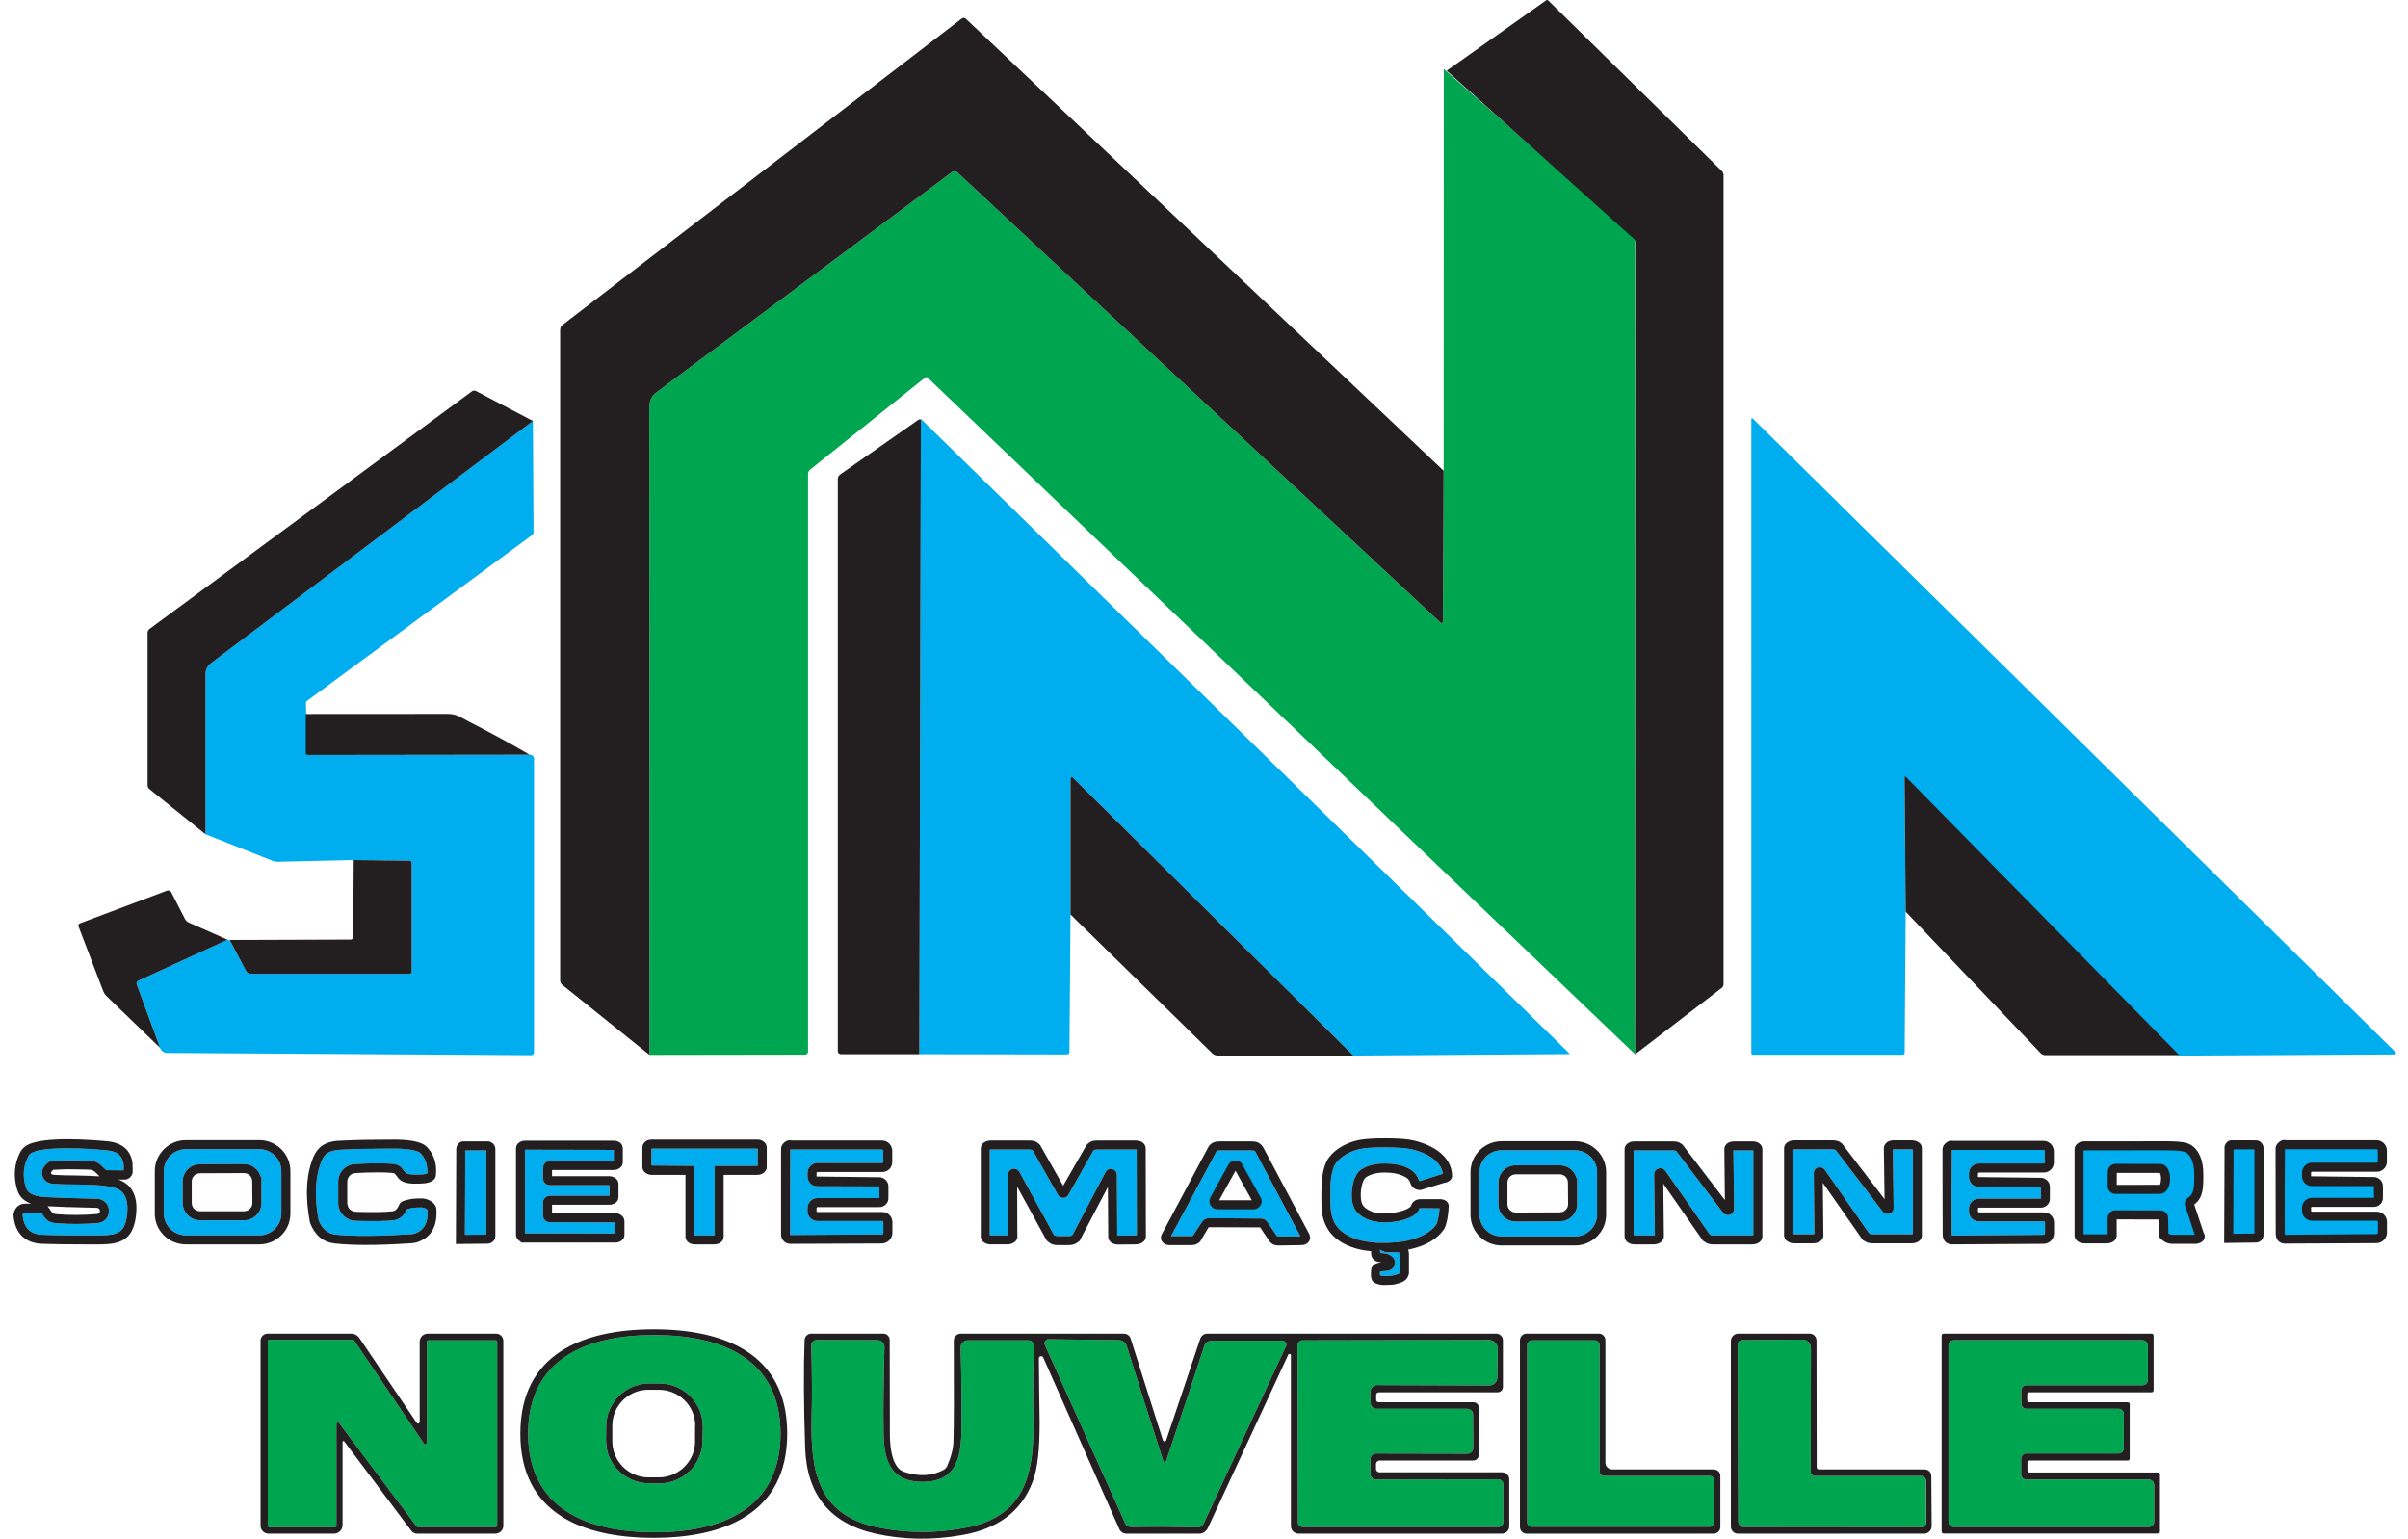
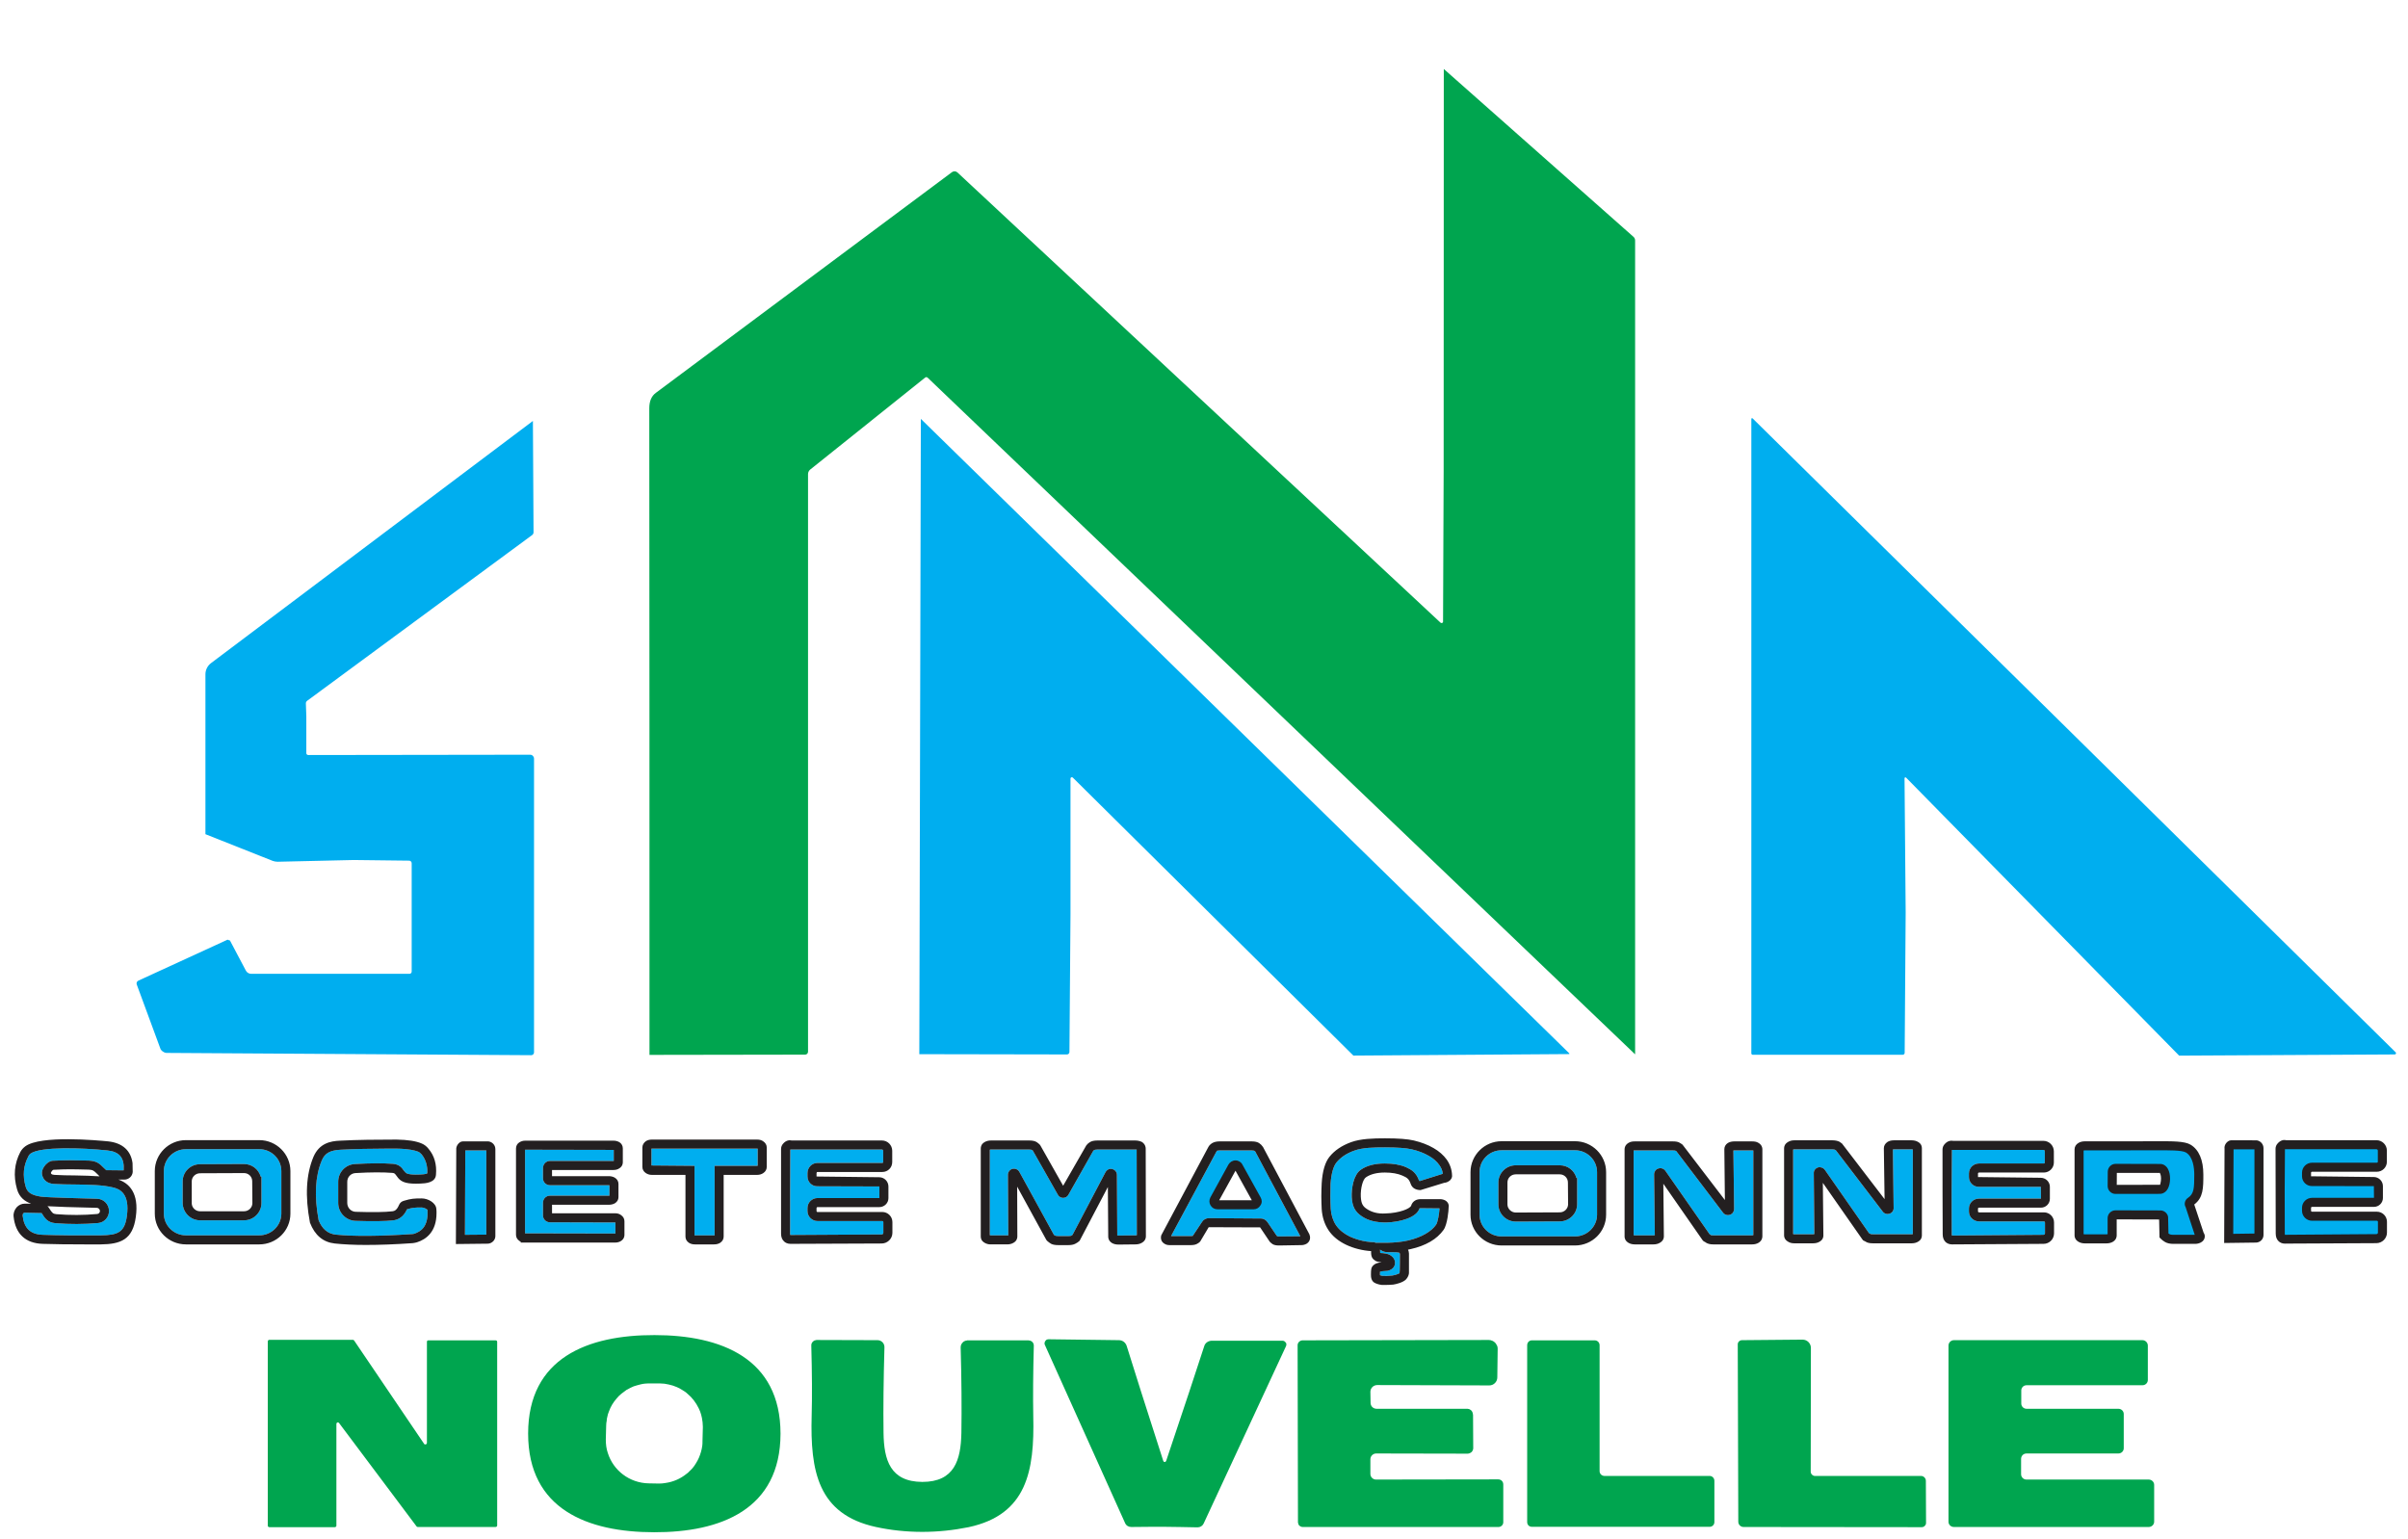
<svg xmlns="http://www.w3.org/2000/svg" id="logo" version="1.1" viewBox="0 0 133 85">
  <defs>
    <style>
      .logo-0 {
        fill: #231f20;
      }

      .logo-1 {
        fill: #00aeef;
      }

      .logo-2 {
        fill: #00a54f;
      }
    </style>
  </defs>
  <path class="logo-2" d="M90.312,58.241L51.235,20.862c-.036-.036-.094-.038-.132-.008l-6.349,5.08c-.077.063-.124.156-.124.252v31.91c0,.09-.072.161-.163.161l-8.594.014c0-11.959,0-23.863-.011-35.717,0-.389.119-.673.359-.851,4.387-3.265,9.839-7.33,16.36-12.194.091-.068.221-.06.304.019l26.679,24.867c.036.03.088.027.121-.005.014-.014.019-.033.019-.052l.033-8.332.008-22.196,10.479,9.274c.055.049.088.123.088.197v44.96Z" />
  <path class="logo-1" d="M74.752,58.311l-15.496-15.355c-.03-.03-.08-.03-.108,0-.014.014-.022.033-.022.052v7.508l-.058,7.594c0,.077-.061.137-.138.137l-8.154-.015.085-35.093,35.817,35.05s.011.022,0,.03c-.003.005-.011.008-.017.008l-11.91.083ZM120.359,58.311l-15.082-15.357c-.019-.019-.049-.019-.069,0-.011.011-.016.022-.016.038l.063,7.404-.055,7.762c0,.06-.047.107-.108.107h-8.284c-.041,0-.077-.036-.077-.077V23.138c0-.022.017-.038.039-.038.011,0,.022.006.03.011l35.518,35.018c.028.027.028.068,0,.096-.013.014-.033.022-.052.022l-11.906.065ZM29.434,23.256l.035,6.148c0,.057-.028.115-.075.15l-12.431,9.159c-.044.036-.072.088-.069.145l.025.709v2.039c0,.055.047.101.105.101l12.263-.017c.072.008.11.019.168.093.028.033.041.077.041.12v16.232c0,.085-.069.153-.155.153l-20.143-.126c-.041,0-.086-.011-.124-.03-.13-.063-.207-.145-.232-.252l-1.289-3.498c-.03-.082.008-.172.088-.211l4.928-2.264c.141.066.179.071.116.014l.897,1.697c.058.107.171.175.293.175h8.743c.066,0,.121-.055.121-.123v-5.986c0-.079-.063-.142-.141-.142l-3.062-.036-4.206.096c-.091,0-.182-.019-.271-.049l-3.712-1.473v-8.841c.003-.238.116-.463.307-.608l17.778-13.377Z" />
  <path class="logo-2" d="M36.15,73.75c-3.67-.01-6.98,1.25-6.98,5.44s3.3,5.45,6.96,5.45c3.67.01,6.97-1.25,6.98-5.44,0-4.18-3.3-5.45-6.96-5.45ZM38.82,78.85l-.02.76c0,.08,0,.16-.01.24-.03.24-.1.47-.19.68-.04.1-.1.2-.16.3-.06.1-.12.19-.2.28-.05.05-.1.11-.16.16-.05.06-.11.11-.17.15-.32.26-.72.44-1.16.5-.11.02-.22.03-.33.03h-.06l-.53-.01c-1.07-.02-1.96-.72-2.26-1.68-.08-.23-.11-.48-.11-.74l.02-.76c0-.1.01-.19.03-.28,0-.07.01-.13.03-.2.02-.11.05-.22.1-.33.04-.12.1-.24.17-.36.07-.11.15-.23.24-.33.08-.1.17-.19.27-.27.08-.06.16-.12.24-.18.02-.02.05-.04.08-.05.12-.07.24-.13.36-.18.13-.04.26-.08.39-.11.07-.02.15-.03.23-.04.1-.01.2-.01.3-.01h.54c.16,0,.32.02.48.06.15.03.3.08.44.14.1.04.21.1.3.16.1.06.2.12.28.2.27.22.48.5.63.81.03.06.05.12.08.18.04.12.08.24.1.36.03.16.05.32.05.48v.04ZM27.46,74.12v10.15c0,.04-.04.08-.09.08h-4.29c-.03,0-.05-.01-.07-.03l-4.28-5.71c-.03-.04-.08-.05-.12-.02-.02.02-.03.04-.03.07v5.62c0,.04-.04.08-.09.08h-3.61c-.05,0-.09-.04-.09-.08v-10.18c0-.05.04-.09.09-.09h4.61c.03,0,.06.02.07.04l3.86,5.7c.01.03.04.04.08.04.01,0,.03,0,.04-.01,0,0,.01-.01.01-.02.02-.01.03-.04.03-.05v-5.59c0-.05.03-.08.08-.08h3.71c.05,0,.09.03.09.08ZM57.1,74.34c-.04,1.52-.05,2.82-.03,3.89.07,3.02-.35,5.44-3.57,6.13-.84.17-1.69.26-2.56.26-.88,0-1.73-.09-2.56-.27-3.22-.7-3.63-3.11-3.55-6.14.03-1.07.02-2.37-.02-3.89-.01-.11.07-.22.17-.27.03-.01.06-.02.09-.02q.01-.01.02-.01h.01l3.37.01c.21,0,.38.17.38.38v.01c-.05,1.8-.07,3.37-.05,4.73.02,1.5.37,2.7,2.14,2.71,1.78,0,2.13-1.21,2.16-2.71.02-1.35.01-2.92-.04-4.72,0-.11.04-.2.11-.27.03-.04.07-.06.11-.08.04-.02.08-.03.12-.03.01-.01.02-.01.03-.01h3.38c.01,0,.02,0,.03.01.03,0,.06,0,.09.02.04.01.07.04.09.06.05.05.08.12.08.2v.01ZM71.05,74.27c0,.03-.01.06-.02.09l-4.55,9.8c-.06.13-.19.21-.34.21-.67-.01-1.28-.03-1.83-.03s-1.16,0-1.83.01c-.15,0-.28-.08-.34-.22l-4.43-9.84c-.03-.06-.02-.12,0-.17.01-.02.02-.04.04-.06.02-.03.04-.05.07-.06.02-.01.06-.02.09-.02l3.89.05c.2,0,.37.13.43.32.39,1.27,1.07,3.39,2.02,6.35.02.04.04.06.08.06s.06-.02.08-.06c.99-2.95,1.69-5.06,2.1-6.33.05-.19.23-.31.43-.31h3.89c.07,0,.13.03.16.08.02.01.03.02.04.04.01.02.02.06.02.09ZM83.03,82v2.09c0,.14-.12.26-.26.26h-10.82c-.07,0-.13-.03-.18-.07-.05-.05-.07-.11-.08-.18l-.02-9.79c0-.15.13-.27.28-.27l10.27-.02h.01c.06,0,.12.01.18.04h.01c.06.03.11.06.15.1.04.04.07.08.09.13.01.01.02.03.03.05.02.05.03.1.03.15v.02l-.02,1.58c0,.24-.2.44-.44.44h-.01l-6.18-.02c-.21,0-.37.16-.38.36l.01.62c0,.19.15.33.33.33h5c.02,0,.05,0,.07.01.03,0,.05.01.07.02.03.02.07.04.1.07.05.06.08.13.08.21h.01l.01,1.86v.03c-.01.07-.04.14-.09.19-.06.05-.14.09-.22.09l-5.05-.01c-.17,0-.32.14-.32.32v.81c0,.17.14.31.31.31l6.75-.01c.16,0,.28.12.28.28ZM94.69,81.8v2.28c0,.15-.12.26-.26.26h-9.82c-.15,0-.26-.11-.26-.26v-9.77c0-.15.11-.27.26-.27h3.47c.15,0,.27.12.27.27v6.96c0,.14.12.26.27.26h5.81c.14,0,.26.12.26.27ZM106.38,84.11c0,.04,0,.08-.02.11-.04.08-.12.14-.21.14h-.01l-9.84-.01c-.16,0-.29-.13-.29-.29l-.03-9.8c0-.13.11-.23.24-.23l3.34-.03c.25,0,.46.2.46.46l-.01,6.84c0,.12.1.22.22.23h5.87c.08,0,.14.03.19.08.05.05.08.11.08.19l.01,2.31ZM118.98,82.02v2.04c0,.16-.14.29-.3.29h-10.76c-.17,0-.3-.13-.3-.29v-9.73c0-.16.13-.3.3-.3h10.41c.17,0,.3.14.3.3v1.9c0,.16-.13.29-.3.29h-6.4c-.16,0-.29.13-.29.29v.72c0,.16.13.29.29.29h5.07c.17,0,.3.13.3.29v1.89c0,.16-.13.29-.3.29h-5.07c-.17,0-.3.13-.3.3v.84c0,.17.13.3.3.3h6.75c.16,0,.3.13.3.29Z" />
  <path class="logo-1" d="M7.01,67.16c-.12.91-.49,1.07-1.45,1.08-1.33.01-2.37,0-3.19-.03-.69-.02-1.04-.36-1.12-1.06,0-.05.01-.1.04-.13.02-.02.05-.03.07-.03l.94.02c.17.28.32.52.77.56.78.06,1.57.06,2.35-.01.35-.03.62-.34.6-.7-.02-.35-.3-.63-.65-.64-.7-.02-2.82-.07-3.12-.12-.51-.08-.74-.23-.83-.54-.18-.62-.13-1.17.15-1.69.02-.06.07-.11.12-.15.55-.39,2.84-.32,4.25-.17.66.07.94.41.89,1.1l-.96-.01c-.06-.06-.1-.1-.15-.14-.21-.21-.37-.37-.82-.39-.92-.02-1.17-.03-2.01.01-.19.03-.36.18-.45.32-.1.14-.14.29-.12.43.06.32.3.51.66.53.38.02.77.03,1.16.03.77.01,1.51.02,2.09.16.41.09.94.36.78,1.57ZM15.54,64.69v2.35c0,.66-.55,1.2-1.22,1.2h-4.05c-.67,0-1.22-.54-1.22-1.2v-2.35c0-.67.55-1.21,1.22-1.21h4.05c.67,0,1.22.54,1.22,1.21ZM14.44,65h-.04c-.11-.4-.48-.7-.92-.7l-2.43.01c-.53,0-.96.42-.96.95v1.2c.01.53.44.95.96.95h2.43c.53,0,.96-.43.96-.95v-1.46ZM88.21,64.75v2.35c0,.66-.55,1.2-1.22,1.2h-4.05c-.68,0-1.22-.54-1.22-1.2v-2.35c0-.67.54-1.21,1.22-1.21h4.05c.67,0,1.22.54,1.22,1.21ZM87.11,65.07h-.04c-.11-.41-.48-.7-.92-.7h-2.43c-.53,0-.96.43-.96.95v1.21c0,.52.43.95.96.95l2.43-.01c.53,0,.96-.43.96-.95v-1.45ZM48.73,67.45h-3.58c-.3,0-.55-.25-.55-.55v-.17c0-.3.25-.55.55-.55h3.42v-.64l-3.43-.01c-.3,0-.54-.24-.54-.54v-.19c0-.31.25-.56.55-.56h3.58c.03,0,.05-.02.05-.05v-.62c0-.04-.03-.07-.07-.07h-5.06c-.01,1.54-.01,3.1-.01,4.65,0,.06.01.07.01.07l5.05-.03c.05,0,.09-.04.09-.09v-.59c0-.04-.03-.06-.06-.06ZM112.89,67.47h-3.58c-.31,0-.56-.24-.56-.55v-.16c0-.31.25-.55.56-.55h3.42l-.01-.65h-3.43c-.3,0-.54-.24-.54-.54v-.2c0-.31.25-.55.56-.55h3.58c.03,0,.05-.03.05-.05v-.62c0-.04-.03-.08-.08-.08h-5.05c-.02,1.55-.02,3.1-.01,4.66,0,.05.01.07.01.07l5.05-.04c.05,0,.09-.04.09-.08v-.6c0-.03-.03-.06-.06-.06ZM125.982,63.337c-.03.033-.047.077-.047.12,0,1.563.003,3.123.009,4.683,0,.216.102.32.309.306l5.002-.025c.185-.003.334-.151.334-.331v-.599c0-.17-.138-.307-.306-.307h-3.581c-.168,0-.306-.134-.306-.301v-.164c0-.167.138-.301.306-.301h3.418c.135,0,.245-.107.245-.241v-.654c0-.14-.116-.254-.256-.254h-3.421c-.163,0-.292-.129-.292-.29v-.197c0-.167.138-.304.306-.304h3.578c.168,0,.304-.134.304-.301v-.619c0-.178-.147-.323-.326-.323h-5.016c-.091-.03-.177.005-.26.101ZM25.7,63.55l-.02,4.66,1.18-.01v-4.65h-1.16ZM124.77,63.427v4.796c0,.09-.072.161-.163.167l-1.51.019.02-4.957c-.014-.109.058-.194.116-.213h1.374c.094.014.163.093.163.189ZM23.61,66.83c-.04-.04-.19-.13-.32-.13-.38,0-.5.01-.81.1-.2.45-.51.58-.75.61-.43.05-1.12.06-2.08.03-.54-.01-.97-.45-.97-.99v-1.17c0-.53.41-.96.94-.98.85-.05,1.55-.05,2.09-.01.35.03.49.22.59.37l.08.09c.04.05.12.16.82.13.33-.01.4-.06.4-.07.02-.4-.08-.75-.31-1.04-.06-.06-.12-.12-.19-.15-.18-.07-.52-.16-1.2-.17h-.51c-.92,0-1.77.02-2.57.06-.59.03-.88.19-1.05.6-.36.86-.42,1.97-.17,3.3.19.47.5.74.94.79,1,.1,2.42.09,4.22-.03.05,0,.09-.01.12-.02.35-.12.79-.37.73-1.32ZM30.38,67.52c-.22,0-.39-.17-.39-.38v-.7c0-.22.17-.39.38-.39h3.29v-.58h-3.29c-.21,0-.38-.17-.38-.38v-.58c.01-.22.18-.38.39-.38h3.52v-.61l-4.89-.01h-.01v4.62l4.96.01h.01c.01,0,.02,0,.02.01v-.62l-3.61-.01ZM36,63.45h-.02v.93l2.38.02v3.84h1.11v-3.84h2.35c.01,0,.02-.01.03-.01v-.94h-5.85ZM62.78,63.5h-2.17c-.11,0-.15.02-.15.02-.03.02-.05.03-.07.04l-1.38,2.44c-.06.11-.17.17-.29.17s-.23-.06-.29-.17l-1.39-2.45c-.01-.01-.03-.02-.05-.03,0,0-.03-.02-.14-.02h-2.11c-.03,0-.06,0-.07.01v4.72c.01.01.04.01.07.01h.95l-.02-3.35c0-.14.1-.28.24-.32.15-.04.31.02.39.16l1.91,3.48c.02.02.05.04.08.05.01,0,.04.02.17.02h.54c.1,0,.15-.01.17-.02.03-.02.06-.03.07-.05l1.82-3.46c.08-.14.23-.22.38-.17.15.04.25.17.25.32l.02,3.35h.06l.94-.01c.03,0,.06,0,.08-.01l-.01-4.73ZM71.82,68.29l-1.17.01c-.08,0-.11-.01-.13-.03l-.5-.74c-.08-.13-.22-.22-.38-.22l-2.88-.02c-.15,0-.3.09-.37.21l-.51.77s-.02.01-.11.01h-1.09l2.53-4.71c.01,0,.05-.02.15-.02h1.78c.1,0,.14.02.14.02.02.01.04.03.05.04l2.49,4.68ZM69.41,66.27l-1-1.82c-.08-.13-.27-.13-.34,0l-1,1.82c-.07.12.02.28.17.28h2.01c.14,0,.23-.16.16-.28ZM76.89,69.17h-.18c-.21,0-.28-.03-.33-.05l-.16-.09c.01.06.01.12.01.18.04.01.07.01.11.01l.09.01c.14.02.34.04.51.23.14.16.11.33.1.4-.05.2-.24.31-.41.34-.03,0-.09.01-.14.01s-.1.01-.13.01c-.04.01-.1.02-.14.03v.19c.05.02.09.03.15.04.13.01.35,0,.52-.02.17-.02.37-.1.41-.13.02-.02.02-.97.02-1.05,0-.03-.01-.06-.03-.08-.14-.03-.26-.03-.4-.03ZM78.4,66.75c-.15.51-1.07.76-1.85.78-.53,0-.98-.1-1.33-.34-.38-.25-.53-.55-.56-1.06-.02-.46.09-1.24.51-1.52.33-.23.78-.34,1.32-.34.46,0,.86.07,1.18.21.28.13.55.28.71.74,0,.01.01.01.04.02l1.27-.4c-.02-.19-.09-.34-.19-.48-.14-.2-.33-.37-.58-.51-.26-.15-.58-.28-.94-.36-.3-.07-.8-.11-1.48-.11-.58,0-1.24.01-1.7.18-.43.15-.76.38-.98.65-.18.22-.29.63-.33,1.18,0,.22-.01.45-.01.69,0,.25.01.48.02.69.02.34.12.65.29.91.18.26.44.47.77.63.2.09.73.31,1.39.31v.03h.67c.43-.01.83-.05,1.17-.13.37-.09.69-.21.96-.37.24-.14.44-.31.57-.5.09-.13.17-.59.19-.9l-1.02-.01c-.07,0-.09.01-.09.01ZM95.74,63.55l.04,3.23c0,.14-.08.27-.22.32-.14.05-.3.01-.39-.11l-2.59-3.41h-.01s-.02-.01-.04-.02c0,0-.04-.01-.14-.01h-2.16v4.68c.02,0,.03.01.06.01h1.04c.03,0,.05-.01.07-.01l-.04-3.36c0-.14.09-.28.23-.32.15-.05.3,0,.39.12l2.44,3.5c.02.02.05.03.08.06.01,0,.04.01.12.01h2.16c.02,0,.04-.01.06-.01v-4.68h-1.1ZM105.58,63.49h-.97c-.03,0-.05,0-.06.01l.04,3.22c.01.14-.08.28-.22.32-.14.05-.29.01-.38-.11l-2.6-3.4s-.02-.01-.05-.02c0,0-.03-.02-.13-.02h-2.11c-.02,0-.04,0-.06.01v4.67c.02.01.04.01.06.01h1.04c.03,0,.05,0,.07-.01l-.03-3.35c-.01-.15.08-.28.23-.33.14-.04.29.01.38.13l2.44,3.5c.03.01.06.03.09.05.01,0,.04.01.12.01h2.15c.03,0,.05,0,.06-.01v-4.67c-.01-.01-.04-.01-.07-.01ZM116.345,68.433c.096,0,.171-.019.229-.055.058-.035.085-.079.085-.131v-.955c0-.101.083-.183.185-.183l2.479.006c.083,0,.155.055.177.131l.022,1.007c.044.047.105.093.185.14.08.047.193.068.343.068h1.198c.069,0,.132-.017.19-.047.058-.03.086-.068.086-.115,0-.025-.011-.055-.039-.085l-.533-1.62c-.041-.071-.038-.172.031-.216.461-.307.461-.753.461-1.494,0-.55-.125-1.161-.58-1.434-.334-.2-1.248-.153-2.308-.153h-3.409c-.089,0-.163.019-.224.055-.061.036-.091.082-.091.14v4.757c0,.052.03.096.091.131.061.036.135.055.224.055h1.198ZM116.668,64.722c.003-.101.083-.181.185-.181h2.219c.083,0,.16.006.235.006.42-.006.384,1.155,0,1.15-.077,0-.157.006-.243.006h-2.217c-.102,0-.185-.082-.185-.183l.006-.797Z" />
-   <path class="logo-0" d="M90.312,58.241l.014-44.854c0-.074-.033-.148-.088-.197l-10.333-9.284L85.4.016c.036-.025.083-.019.113.011l9.59,9.421c.061.06.094.142.094.227v44.695c0,.077-.036.151-.099.2l-4.787,3.671ZM79.736,26.005l-.033,8.332c0,.047-.041.079-.088.079-.019,0-.039-.008-.052-.022l-26.679-24.867c-.083-.079-.213-.088-.304-.019-6.521,4.864-11.973,8.929-16.36,12.194-.24.178-.359.463-.359.851.008,11.855.014,23.759.011,35.717l-4.826-3.876c-.069-.055-.108-.137-.108-.225V18.213c0-.104.05-.203.132-.266L53.118,1.026c.069-.052.166-.049.229.011l26.389,24.968ZM29.434,23.256l-17.781,13.377c-.191.145-.304.369-.304.608v8.841l-3.095-2.494c-.063-.052-.102-.129-.102-.211v-8.431c0-.079.039-.153.105-.203l17.806-13.122c.066-.049.157-.057.232-.019l3.139,1.653ZM50.862,23.139l-.085,35.093h-4.332c-.094,0-.168-.071-.171-.164v-31.611c0-.098.05-.192.132-.249l4.312-3.014c.033-.022.069-.03.105-.022.052.011.066,0,.039-.033ZM29.257,41.691l-12.263.016c-.058,0-.105-.047-.105-.101v-2.165c2.612,0,5.226,0,7.84-.005.508,0,.734.205,1.151.416,1.104.561,2.231,1.174,3.376,1.839ZM74.752,58.31h-7.485c-.113,0-.224-.044-.304-.12l-7.837-7.674v-7.508c0-.041.033-.074.075-.074.019,0,.039.008.055.022l15.496,15.354ZM120.366,58.285h-7.405c-.089,0-.174-.036-.238-.096l-7.468-7.83-.063-7.404c0-.027.019-.049.047-.052.014,0,.027.006.038.016l15.089,15.365ZM12.685,51.923l6.681-.022c.077,0,.141-.063.141-.14l.03-4.254,3.062.036c.077,0,.141.063.141.142v5.986c0,.069-.055.123-.122.123h-8.743c-.121,0-.235-.068-.293-.175l-.897-1.697ZM12.569,51.909l-4.928,2.264c-.08.038-.119.129-.088.211l1.289,3.498-2.976-2.874c-.066-.066-.119-.142-.152-.227l-1.378-3.605c-.025-.068.008-.145.077-.17l4.804-1.806c.091-.036.199.003.243.09l.756,1.473c.047.088.122.159.215.2l2.137.947Z" />
-   <path class="logo-0" d="M36.11,73.43c-3.88,0-7.37,1.33-7.37,5.76-.01,4.43,3.48,5.76,7.36,5.76s7.38-1.33,7.38-5.76-3.49-5.76-7.37-5.76ZM36.13,84.64c-3.66,0-6.96-1.27-6.96-5.45s3.31-5.45,6.98-5.44c3.66,0,6.96,1.27,6.96,5.45-.01,4.19-3.31,5.45-6.98,5.44ZM27.39,73.67h-3.76c-.25,0-.45.2-.45.44v4.45c0,.02-.02.05-.04.06-.04.03-.09.02-.12-.02l-3.18-4.7c-.1-.14-.26-.23-.44-.23h-4.61c-.22,0-.4.17-.4.39v10.22c0,.24.2.44.45.44h3.6c.26,0,.48-.21.48-.48v-4.59c0-.02.01-.03.02-.04.02-.02.05-.01.07.01l3.7,4.93c.07.11.2.17.33.17h4.32c.24,0,.44-.2.44-.44v-10.21c0-.22-.18-.4-.41-.4ZM27.46,84.27c0,.04-.04.08-.09.08h-4.29c-.03,0-.05-.01-.07-.03l-4.28-5.71c-.03-.04-.08-.05-.12-.02-.02.02-.03.04-.03.07v5.62c0,.04-.04.08-.09.08h-3.61c-.05,0-.09-.04-.09-.08v-10.18c0-.05.04-.09.09-.09h4.61c.03,0,.06.02.07.04l3.86,5.7c.01.03.04.04.08.04.02,0,.04-.01.05-.03.02-.01.03-.04.03-.05v-5.59c0-.05.03-.08.08-.08h3.71c.05,0,.09.03.09.08v10.15ZM82.97,81.33h-6.77c-.11,0-.2-.08-.2-.19v-.26c0-.11.09-.2.2-.2h5.16c.18,0,.32-.14.32-.32v-2.6c0-.17-.13-.3-.3-.3h-5.24c-.07,0-.13-.06-.13-.14v-.26c0-.09.06-.15.15-.15h6.55c.17,0,.3-.13.3-.3v-2.57c0-.2-.17-.37-.37-.37h-15.95c-.18,0-.34.11-.4.29l-1.88,5.6c-.01.03-.03.05-.06.06-.05.01-.1-.01-.12-.06l-1.78-5.61c-.05-.17-.21-.28-.39-.28h-8.99c-.22,0-.39.18-.39.39.01,2.84.01,4.7-.02,5.57-.01.38-.12.83-.34,1.34-.04.09-.11.17-.19.22-.65.35-1.39.39-2.21.11-.08-.03-.16-.07-.23-.13-.46-.41-.53-1.31-.54-1.88,0-.01,0-1.77-.01-5.27,0-.19-.16-.35-.35-.35h-3.98c-.2,0-.36.16-.37.35-.06,1.55-.05,3.52.03,5.93.08,2.62,1.38,4.21,3.89,4.77,1.53.34,3.12.37,4.76.08,2-.34,3.3-1.32,3.91-2.94.28-.71.4-1.84.39-3.38-.02-1.12-.03-2.27-.04-3.44,0-.05.03-.1.08-.12.06-.02.14.01.16.07l4.2,9.47c.07.16.23.26.4.26h4.01c.2,0,.39-.12.48-.31l4.44-9.57c.01-.04.04-.05.08-.05s.07.04.07.08v9.43c0,.23.19.42.42.42h11.23c.22,0,.41-.18.41-.4v-2.61c0-.21-.18-.38-.39-.38ZM57.1,74.34c-.04,1.52-.05,2.82-.03,3.89.07,3.02-.35,5.44-3.57,6.13-.84.17-1.69.26-2.56.26-.88,0-1.73-.09-2.56-.27-3.22-.7-3.63-3.11-3.55-6.14.03-1.07.02-2.37-.02-3.89-.01-.11.07-.22.17-.27.02-.02.06-.02.09-.02q.01-.01.02-.01h.01l3.37.01c.21,0,.38.17.38.38v.01c-.05,1.8-.07,3.37-.05,4.73.02,1.5.37,2.7,2.14,2.71,1.78,0,2.13-1.21,2.16-2.71.02-1.35.01-2.92-.04-4.72,0-.11.04-.2.11-.27.03-.04.07-.06.11-.08.04-.02.08-.03.12-.03.01-.01.02-.01.03-.01h3.38c.01,0,.02,0,.03.01.03,0,.06,0,.09.02.04.01.07.04.09.06.05.05.08.12.08.2v.01ZM71.03,74.36l-4.55,9.8c-.06.13-.19.21-.34.21-.67-.01-1.28-.03-1.83-.03s-1.16,0-1.83.01c-.15,0-.28-.08-.34-.22l-4.43-9.84c-.03-.06-.02-.12,0-.17.01-.02.02-.05.04-.06.02-.03.04-.05.07-.06.02-.01.06-.02.09-.02l3.89.05c.2,0,.37.13.43.32.39,1.27,1.07,3.39,2.02,6.35.02.04.04.06.08.06s.06-.02.08-.06c.99-2.95,1.69-5.06,2.1-6.33.05-.19.23-.31.43-.31h3.89c.07,0,.13.03.16.08.02.01.03.03.04.04.01.02.02.06.02.09s-.01.06-.02.09ZM83.03,84.09c0,.14-.12.26-.26.26h-10.82c-.07,0-.13-.03-.18-.07-.05-.05-.08-.11-.08-.18l-.02-9.79c0-.15.13-.27.28-.27l10.27-.02h.01c.06,0,.12.01.18.04h.01c.06.02.11.05.15.1.04.03.07.08.09.13.01.01.02.03.03.05.02.05.03.1.03.15v.02l-.02,1.58c0,.24-.2.44-.44.44h-.01l-6.18-.02c-.21,0-.37.16-.38.36l.01.62c0,.19.15.33.33.33h5c.02,0,.05,0,.07.01.02,0,.05.01.07.02.03.02.07.04.1.07.05.05.09.13.09.21l.01,1.86v.03c-.01.07-.04.14-.09.19-.06.05-.14.09-.22.09l-5.05-.01c-.17,0-.32.14-.32.32v.81c0,.17.14.31.31.31l6.75-.01c.16,0,.28.12.28.28v2.09ZM94.65,81.17h-5.61c-.2,0-.37-.17-.37-.37v-6.76c0-.2-.16-.37-.36-.37h-4c-.2,0-.36.17-.36.37v10.31c0,.2.16.37.36.37h10.34c.21,0,.37-.17.37-.37v-2.82c0-.2-.16-.36-.37-.36ZM94.69,84.08c0,.15-.12.26-.26.26h-9.82c-.15,0-.26-.11-.26-.26v-9.77c0-.15.11-.27.26-.27h3.47c.15,0,.27.12.27.27v6.96c0,.14.12.26.27.26h5.81c.14,0,.26.12.26.27v2.28ZM106.67,81.54c0-.21-.16-.37-.37-.37h-5.85c-.06,0-.11-.06-.11-.12l-.01-6.99v-.01c0-.21-.18-.39-.39-.38h-3.93c-.23,0-.41.19-.41.41v10.25c0,.21.18.39.39.39h10.28c.23,0,.42-.19.42-.42l-.02-2.76ZM106.39,84.12c0,.04-.01.07-.03.1-.04.08-.12.14-.21.14h-.01l-9.84-.01c-.16,0-.29-.13-.29-.29l-.03-9.8c0-.13.11-.23.24-.23l3.34-.03c.25,0,.46.2.46.46l-.01,6.84c0,.12.1.22.22.23h5.87c.08,0,.14.03.19.08.05.04.09.11.09.19l.01,2.31v.01ZM119.18,81.34h-7.08c-.06,0-.12-.06-.12-.12v-.42c0-.07.06-.12.12-.12h5.42c.06,0,.11-.05.11-.11v-3c0-.06-.05-.11-.11-.11h-5.43c-.07,0-.12-.06-.12-.12v-.32c0-.06.05-.11.12-.11h6.75c.06,0,.11-.05.11-.12v-3c0-.07-.05-.12-.11-.12h-11.49c-.06,0-.11.05-.11.12v10.81c0,.06.05.11.11.11h11.83c.07,0,.12-.05.12-.11v-3.15c0-.06-.05-.11-.12-.11ZM118.98,84.06c0,.16-.14.29-.3.29h-10.76c-.17,0-.3-.13-.3-.29v-9.73c0-.16.13-.3.3-.3h10.41c.17,0,.3.14.3.3v1.9c0,.16-.13.29-.3.29h-6.4c-.16,0-.29.13-.29.29v.72c0,.16.13.29.29.29h5.07c.17,0,.3.13.3.29v1.89c0,.16-.13.29-.3.29h-5.07c-.17,0-.3.13-.3.3v.84c0,.17.13.3.3.3h6.75c.16,0,.3.13.3.29v2.04ZM38.77,78.33c-.02-.12-.06-.24-.1-.36-.03-.06-.05-.12-.08-.18-.15-.31-.36-.59-.63-.81-.08-.08-.18-.14-.28-.2-.09-.06-.2-.12-.3-.16-.14-.06-.29-.11-.44-.14-.16-.04-.32-.06-.48-.06h-.54c-.1,0-.2,0-.3.01-.08.01-.16.02-.23.04-.13.03-.26.07-.39.11-.12.05-.24.11-.36.18-.03.01-.06.03-.08.05-.08.06-.16.12-.24.18-.1.08-.19.17-.27.27-.09.1-.17.22-.24.33-.07.12-.13.24-.17.36-.05.11-.08.22-.1.33-.02.07-.03.13-.03.2-.02.09-.03.18-.03.28l-.01.76c0,.26.03.51.1.74.3.96,1.19,1.66,2.26,1.68l.53.01h.06c.11,0,.22-.01.33-.03.44-.06.84-.24,1.16-.5.06-.05.12-.1.17-.15.06-.05.11-.11.16-.16.08-.09.14-.18.2-.28.06-.1.12-.2.16-.3.09-.21.16-.44.19-.68.01-.08.01-.16.01-.24l.02-.76v-.04c0-.16-.02-.32-.05-.48ZM38.39,78.76v.86c0,1.1-.9,1.99-2.01,1.99h-.56c-1.11,0-2-.9-2-2v-.86c0-1.1.9-1.99,2.01-1.98h.56c1.11,0,2.01.89,2.01,1.99h-.01Z" />
  <path class="logo-0" d="M6.54,65.16h.33c.24,0,.44-.18.46-.42l-.01-.49c-.09-.69-.55-1.11-1.33-1.2-.62-.06-3.74-.35-4.59.27-.12.09-.21.19-.28.32-.33.63-.39,1.32-.18,2.05.13.46.44.68.78.8h-.36c-.16,0-.32.07-.44.2-.12.14-.19.32-.17.51.1.96.66,1.48,1.61,1.51.63.02,1.4.03,2.34.03h.86c1.1-.01,1.77-.26,1.94-1.51.19-1.34-.38-1.87-.96-2.07ZM7.01,67.16c-.12.91-.49,1.07-1.45,1.08-1.33.01-2.37,0-3.19-.03-.69-.02-1.04-.36-1.12-1.06,0-.05.01-.1.04-.13.02-.02.05-.03.07-.03l.94.02c.17.28.32.52.77.56.78.06,1.57.06,2.35-.01.35-.03.62-.34.6-.7-.02-.35-.3-.63-.65-.64-.7-.02-2.82-.07-3.12-.12-.51-.08-.74-.23-.83-.54-.18-.62-.13-1.17.15-1.69.02-.06.07-.11.12-.15.55-.39,2.84-.32,4.25-.17.66.07.94.41.89,1.1l-.96-.01c-.06-.06-.1-.1-.15-.14-.21-.21-.37-.37-.82-.39-.92-.02-1.17-.03-2.01.01-.19.03-.36.18-.45.32-.1.14-.14.29-.12.43.06.32.3.51.66.53.38.02.77.03,1.16.03.77.01,1.51.02,2.09.16.41.09.94.36.78,1.57ZM2.62,66.63c.49.03,1.37.06,2.74.09.08.01.16.07.16.18,0,.08-.06.15-.15.16-.75.07-1.51.07-2.26.01-.19-.02-.23-.07-.39-.32-.03-.05-.06-.09-.1-.12ZM5.5,64.98c-.42-.03-.88-.04-1.36-.05-.38,0-.76-.01-1.13-.03-.18-.01-.19-.07-.2-.11.01-.06.11-.17.13-.17.4-.02.66-.03.93-.03.28,0,.57.01,1.03.02.23.01.29.06.47.24.04.04.09.09.13.13ZM14.32,62.98h-4.05c-.95,0-1.72.77-1.72,1.71v2.35c0,.94.77,1.7,1.72,1.7h4.05c.95,0,1.72-.76,1.72-1.7v-2.35c0-.94-.77-1.71-1.72-1.71ZM15.54,67.04c0,.66-.55,1.2-1.22,1.2h-4.05c-.67,0-1.22-.54-1.22-1.2v-2.35c0-.67.55-1.21,1.22-1.21h4.05c.67,0,1.22.54,1.22,1.21v2.35ZM14.4,65c-.11-.4-.48-.7-.92-.7l-2.43.01c-.53,0-.96.42-.96.95v1.2c.01.53.44.95.96.95h2.43c.53,0,.96-.43.96-.95v-1.46h-.04ZM10.59,66.46v-1.2c0-.25.21-.45.46-.45l2.43-.01c.25,0,.45.2.45.45l.01,1.21c0,.25-.21.45-.46.45h-2.43c-.25,0-.46-.2-.46-.45ZM86.99,63.04h-4.05c-.95,0-1.72.77-1.72,1.71v2.35c0,.94.77,1.7,1.72,1.7h4.05c.95,0,1.72-.76,1.72-1.7v-2.35c0-.94-.77-1.71-1.72-1.71ZM88.21,67.1c0,.66-.55,1.2-1.22,1.2h-4.05c-.68,0-1.22-.54-1.22-1.2v-2.35c0-.67.54-1.21,1.22-1.21h4.05c.67,0,1.22.54,1.22,1.21v2.35ZM87.07,65.07c-.11-.41-.48-.7-.92-.7h-2.43c-.53,0-.96.43-.96.95v1.21c0,.52.43.95.96.95l2.43-.01c.53,0,.96-.43.96-.95v-1.45h-.04ZM83.26,66.53v-1.21c0-.25.2-.45.46-.45h2.43c.25,0,.45.2.45.45l.01,1.2c0,.25-.21.45-.46.45l-2.43.01c-.25,0-.46-.21-.46-.45ZM48.73,66.95h-3.58c-.03,0-.05-.02-.05-.05v-.17c0-.02.02-.05.05-.05h3.42c.27,0,.5-.22.5-.49v-.65c0-.28-.23-.51-.51-.51l-3.46-.04v-.19c0-.03.02-.06.05-.06h3.58c.31,0,.55-.24.55-.55v-.62c0-.31-.25-.57-.57-.57h-4.98c-.12-.03-.31-.02-.48.18-.07.08-.11.18-.11.29v4.68c0,.19.06.33.17.43.06.06.18.13.35.13h.04l5.01-.02c.32-.01.58-.27.58-.59v-.59c0-.31-.25-.56-.56-.56ZM48.79,68.1c0,.05-.04.09-.09.09l-5.05.03s-.01-.01-.01-.07c0-1.55,0-3.11.01-4.65h5.06c.04,0,.07.03.07.07v.62c0,.03-.02.05-.05.05h-3.58c-.3,0-.55.25-.55.56v.19c0,.3.24.54.54.54l3.43.01v.64h-3.42c-.3,0-.55.25-.55.55v.17c0,.3.25.55.55.55h3.58c.03,0,.06.02.06.06v.59ZM112.89,66.97h-3.58c-.03,0-.06-.02-.06-.05v-.16c0-.03.03-.05.06-.05h3.42c.27,0,.49-.22.49-.49v-.66c0-.28-.23-.5-.51-.5l-3.46-.04v-.2c0-.03.03-.05.06-.05h3.58c.3,0,.55-.25.55-.55v-.62c0-.32-.26-.58-.58-.58h-4.98c-.11-.02-.3-.02-.48.19-.07.08-.11.18-.11.29,0,1.56,0,3.12.01,4.68,0,.18.05.32.16.43.07.06.18.13.35.13h.05l5.01-.03c.32,0,.58-.26.58-.58v-.6c0-.31-.25-.56-.56-.56ZM112.95,68.13c0,.04-.04.08-.09.08l-5.05.04s-.01-.02-.01-.07c-.01-1.56-.01-3.11.01-4.66h5.05c.05,0,.08.04.08.08v.62c0,.02-.02.05-.05.05h-3.58c-.31,0-.56.24-.56.55v.2c0,.3.24.54.54.54h3.43l.01.65h-3.42c-.31,0-.56.24-.56.55v.16c0,.31.25.55.56.55h3.58c.03,0,.06.03.06.06v.6ZM126.209,68.699c-.173,0-.288-.07-.354-.132-.107-.1-.161-.243-.161-.427-.006-1.56-.01-3.12-.01-4.684,0-.106.042-.213.115-.291.174-.2.36-.208.475-.181h4.983c.317,0,.576.257.576.573v.618c0,.305-.248.552-.554.552h-3.578c-.03,0-.056.024-.056.054v.196l3.463.041c.279,0,.506.226.506.504v.654c0,.271-.222.491-.495.491h-3.418c-.03,0-.056.022-.056.051v.164c0,.028.025.052.056.052h3.581c.307,0,.556.25.556.557v.599c0,.315-.26.577-.58.582l-5.005.024c-.016,0-.03.002-.045.002ZM126.203,63.485c-.019,1.545-.015,3.1-.009,4.654,0,.053.009.07.009.07l5.051-.037c.046,0,.085-.037.085-.082v-.599c0-.031-.025-.057-.056-.057h-3.581c-.307,0-.556-.247-.556-.552v-.164c0-.304.249-.551.556-.551h3.418l-.005-.646-3.427-.004c-.299,0-.542-.243-.542-.541v-.196c0-.306.249-.554.556-.554h3.578c.03,0,.054-.022.054-.052v-.618c0-.039-.035-.073-.076-.073h-5.055ZM26.98,63.05h-1.41l-.08.01c-.16.05-.31.25-.29.45l-.02,5.21,1.78-.02c.22-.02.4-.2.4-.42v-4.8c0-.22-.16-.4-.38-.43ZM26.86,68.2l-1.18.01.02-4.66h1.16v4.65ZM122.846,68.662l.021-5.211c-.029-.202.124-.398.291-.451l.075-.012,1.41.003c.218.031.376.215.376.436v4.796c0,.219-.174.402-.396.416l-1.777.023ZM123.365,63.488l-.018,4.668,1.172-.016v-4.652h-1.154ZM123.365,63.419v.011-.011ZM24.1,66.78c-.02-.33-.45-.58-.81-.58-.42,0-.58.01-.98.13-.12.03-.22.11-.27.23-.12.29-.26.34-.36.35-.42.05-1.08.06-2.02.03-.27,0-.48-.22-.48-.49v-1.17c0-.26.2-.47.46-.48.83-.05,1.52-.05,2.03-.01.12.01.14.04.23.16.03.04.06.08.09.12.21.26.54.34,1.23.31.27-.01.83-.04.86-.49.05-.57-.09-1.05-.41-1.43-.1-.13-.23-.23-.37-.29-.32-.14-.78-.21-1.4-.22-1.13,0-2.14.01-3.11.06-.55.02-1.16.15-1.48.9-.4.96-.47,2.16-.19,3.63.27.7.73,1.08,1.37,1.15.48.05,1.05.08,1.71.08.75,0,1.62-.03,2.6-.1.09-.01.17-.03.24-.05.5-.16,1.07-.58,1.07-1.61,0-.08,0-.15-.01-.23ZM18.54,68.2c-.44-.05-.75-.32-.94-.79-.25-1.33-.19-2.44.17-3.3.17-.41.46-.57,1.05-.6.8-.04,1.65-.06,2.57-.06h.51c.68.01,1.02.1,1.2.17.07.03.13.09.19.15.23.29.33.64.31,1.04,0,.01-.07.06-.4.07-.7.03-.78-.08-.82-.13l-.08-.09c-.1-.15-.24-.34-.59-.37-.54-.04-1.24-.04-2.09.01-.53.02-.94.45-.94.98v1.17c0,.54.43.98.97.99.96.03,1.65.02,2.08-.03.24-.03.55-.16.75-.61.31-.09.43-.1.81-.1.13,0,.28.09.32.13.06.95-.38,1.2-.73,1.32-.03.01-.07.02-.12.02-1.8.12-3.22.13-4.22.03ZM34.3,67.12c-.09-.07-.2-.1-.34-.1h-3.47v-.47h3.14c.13,0,.24-.03.33-.08.13-.08.2-.2.2-.34v-.73c0-.14-.07-.27-.21-.35-.09-.05-.2-.08-.32-.08h-3.14v-.34h3.39c.13,0,.24-.03.34-.1.16-.11.18-.25.18-.33v-.76c0-.14-.06-.26-.18-.34-.1-.06-.21-.09-.34-.09h-4.87c-.12,0-.22.03-.32.09-.12.07-.19.2-.19.34v4.77c0,.14.07.26.19.34.02.01.04.03.07.04v.05h5.2c.14,0,.25-.03.34-.09.17-.11.19-.26.19-.34v-.75c0-.14-.07-.26-.19-.34ZM33.99,68.15c0-.01-.01-.01-.02-.01h-.01l-4.96-.01v-4.62h.01l4.89.01v.61h-3.52c-.21,0-.38.16-.39.38v.58c0,.21.17.38.38.38h3.29v.58h-3.29c-.21,0-.38.17-.38.39v.7c0,.21.17.38.39.38l3.61.01v.62ZM42.16,63.05c-.09-.07-.2-.1-.34-.1h-5.82c-.13,0-.24.03-.33.09-.12.09-.19.21-.19.35v1.07c0,.14.07.26.19.34.09.06.2.1.33.1h1.86v3.41c0,.14.07.26.19.34.09.06.2.09.33.09h1.06c.13,0,.25-.03.34-.09.12-.08.19-.2.19-.34v-3.41h1.85c.14,0,.25-.04.34-.1.12-.08.19-.2.19-.34v-1.07c0-.14-.07-.26-.19-.34ZM41.85,64.39c-.01,0-.02.01-.03.01h-2.35v3.84h-1.11v-3.84l-2.38-.02v-.93h5.87v.94ZM63.28,63.44c0-.08-.03-.24-.21-.36-.11-.05-.23-.08-.37-.08h-2.09c-.18,0-.31.03-.41.09-.09.06-.14.1-.2.18l-1.28,2.23-1.26-2.23-.04-.05c-.04-.04-.09-.08-.16-.13-.1-.06-.23-.09-.41-.09h-2.11c-.14,0-.26.03-.36.09-.19.11-.21.27-.21.35v4.86c0,.09.02.24.21.35.1.06.21.09.33.09h.92c.13,0,.25-.03.35-.09.18-.1.21-.26.21-.34l-.01-2.76,1.61,2.94.04.05c.07.07.15.12.23.17.1.05.23.07.4.07h.54c.15,0,.28-.02.38-.07.1-.05.18-.1.25-.17l1.56-2.97.02,2.75c0,.08.03.23.2.34.1.06.22.09.37.09l.93-.01c.14,0,.26-.03.36-.09.19-.11.22-.26.22-.35l-.01-4.86ZM61.69,64.9c0-.15-.1-.28-.25-.32-.15-.05-.3.03-.38.17l-1.82,3.46c-.01.02-.04.03-.07.05-.02.01-.07.02-.17.02h-.54c-.13,0-.16-.02-.17-.02-.03-.01-.06-.03-.08-.05l-1.91-3.48c-.08-.14-.24-.2-.39-.16-.14.04-.24.18-.24.32l.02,3.35h-.95c-.03,0-.06,0-.07-.01v-4.72c.01-.01.04-.01.07-.01h2.11c.11,0,.14.02.14.02.02.01.04.02.05.03l1.39,2.45c.06.11.17.17.29.17s.23-.06.29-.17l1.38-2.44c.02-.01.04-.02.07-.04,0,0,.04-.02.15-.02h2.17l.01,4.73c-.02.01-.05.01-.08.01l-.94.01h-.06l-.02-3.35ZM69.63,66.15l-1.01-1.82c-.07-.14-.22-.23-.38-.23s-.31.09-.39.23l-1,1.82c-.07.14-.07.3.01.43.08.14.22.22.38.22h2.01c.15,0,.29-.08.37-.22.09-.13.09-.29.01-.43ZM67.34,66.3l.9-1.63.9,1.63h-1.8ZM69.63,66.15l-1.01-1.82c-.07-.14-.22-.23-.38-.23s-.31.09-.39.23l-1,1.82c-.07.14-.07.3.01.43.08.14.22.22.38.22h2.01c.15,0,.29-.08.37-.22.09-.13.09-.29.01-.43ZM67.34,66.3l.9-1.63.9,1.63h-1.8ZM69.63,66.15l-1.01-1.82c-.07-.14-.22-.23-.38-.23s-.31.09-.39.23l-1,1.82c-.07.14-.07.3.01.43.08.14.22.22.38.22h2.01c.15,0,.29-.08.37-.22.09-.13.09-.29.01-.43ZM67.34,66.3l.9-1.63.9,1.63h-1.8ZM72.32,68.18l-2.56-4.82c-.06-.09-.13-.16-.22-.22-.1-.06-.23-.09-.4-.09h-1.78c-.16,0-.29.03-.4.09-.08.05-.18.13-.23.24l-2.56,4.8c-.04.06-.05.13-.05.19,0,.14.07.26.19.33.09.06.19.08.29.08h1.17c.17,0,.29-.03.38-.09.09-.05.15-.11.17-.16l.44-.74,2.84.01.49.73c.04.07.1.13.19.19.09.06.22.08.37.08l1.23-.02c.11,0,.21-.03.31-.09.11-.08.17-.19.17-.32,0-.05-.01-.11-.04-.19ZM70.65,68.3c-.08,0-.11-.01-.13-.03l-.5-.74c-.08-.13-.22-.22-.38-.22l-2.88-.02c-.15,0-.3.09-.37.21l-.51.77s-.02.01-.11.01h-1.09l2.53-4.71c.01,0,.05-.02.15-.02h1.78c.1,0,.14.02.14.02.02.01.04.03.05.04l2.49,4.68-1.17.01ZM76.49,64.77c.39,0,.72.06.97.17.26.11.36.19.45.44.04.12.11.22.22.28.09.05.2.08.33.08l1.3-.4c.1-.01.19-.04.26-.09.14-.08.2-.23.18-.33-.01-.31-.11-.6-.29-.86-.18-.25-.43-.47-.73-.64-.31-.18-.67-.32-1.09-.42-.34-.08-.86-.12-1.59-.12-.65,0-1.34.02-1.87.21-.52.19-.92.46-1.2.81-.24.3-.39.79-.43,1.47-.01.23-.02.47-.02.71,0,.25.01.49.02.71.03.45.16.84.38,1.17.22.33.55.6.97.8.42.2.91.32,1.38.35v.12c.01.24.11.33.19.38.09.08.2.1.38.11-.01.01-.02.01-.04.01-.1.02-.3.04-.44.2-.08.08-.1.19-.1.47,0,.12,0,.39.26.49.07.03.18.07.35.09h.18c.15,0,.31-.01.44-.02.14-.02.55-.11.72-.3.13-.15.15-.3.15-.35v-1.06c0-.07-.02-.15-.05-.22.05-.01.09-.02.14-.03.41-.09.78-.23,1.09-.41.31-.18.55-.4.73-.65.22-.31.28-1.1.28-1.22v-.02c.03-.15-.03-.29-.17-.38-.09-.05-.19-.08-.3-.08h-1.05c-.13,0-.23.02-.32.07-.11.06-.19.16-.23.29-.05.16-.64.41-1.41.43-.43.03-.77-.07-1.04-.25-.21-.14-.31-.28-.33-.68-.02-.45.11-.96.29-1.07.25-.17.6-.26,1.04-.26ZM74.66,66.13c.03.51.18.81.56,1.06.35.24.8.34,1.33.34.78-.02,1.7-.27,1.85-.78,0,0,.02-.01.09-.01l1.02.01c-.02.31-.1.77-.19.9-.13.19-.33.36-.57.5-.27.16-.59.28-.96.37-.34.08-.74.12-1.17.13h-.67v-.03c-.66,0-1.19-.22-1.39-.31-.33-.16-.59-.37-.77-.63-.17-.26-.27-.57-.29-.91-.01-.21-.02-.44-.02-.69,0-.24.01-.47.01-.69.04-.55.15-.96.33-1.18.22-.27.55-.5.98-.65.46-.17,1.12-.18,1.7-.18.68,0,1.18.04,1.48.11.36.08.68.21.94.36.25.14.44.31.58.51.1.14.17.29.19.48l-1.27.4c-.03-.01-.04-.01-.04-.02-.16-.46-.43-.61-.71-.74-.32-.14-.72-.21-1.18-.21-.54,0-.99.11-1.32.34-.42.28-.53,1.06-.51,1.52ZM76.37,70.48c-.06-.01-.1-.02-.15-.04v-.19c.04-.01.1-.02.14-.03.03,0,.08-.01.13-.01s.11-.01.14-.01c.17-.03.36-.14.41-.34.01-.07.04-.24-.1-.4-.17-.19-.37-.21-.51-.23l-.09-.01c-.04,0-.07,0-.11-.01,0-.06,0-.12-.01-.18l.16.09c.05.02.12.05.33.05h.18c.14,0,.26,0,.4.03.02.02.03.05.03.08,0,.08,0,1.03-.02,1.05-.04.03-.24.11-.41.13-.17.02-.39.03-.52.02ZM97.12,63.13c-.09-.06-.21-.08-.35-.08h-.98c-.14,0-.26.03-.36.09-.12.08-.19.2-.19.34l.03,2.81-2.34-3.06c-.02-.02-.07-.05-.15-.1-.09-.06-.22-.08-.39-.08h-2.1c-.13,0-.24.02-.34.08-.19.11-.22.27-.22.35v4.83c0,.08.03.23.21.34.1.06.22.09.35.09h1.04c.13,0,.25-.03.35-.09.19-.11.22-.26.22-.35l-.03-2.91,2.17,3.12.06.06.06.03c.02.01.04.02.06.04.09.06.22.1.4.1h2.16c.13,0,.25-.03.35-.09.18-.11.21-.27.21-.35v-4.82c0-.08-.03-.24-.22-.35ZM96.84,68.23c-.02,0-.04.01-.06.01h-2.16c-.08,0-.11-.01-.12-.01-.03-.03-.06-.04-.08-.06l-2.44-3.5c-.09-.12-.24-.17-.39-.12-.14.04-.23.18-.23.32l.04,3.36c-.02,0-.04.01-.07.01h-1.04c-.03,0-.04-.01-.06-.01v-4.68h2.16c.1,0,.14.01.14.01.02.01.04.02.04.02h.01l2.59,3.41c.09.12.25.16.39.11.14-.05.22-.18.22-.32l-.04-3.23h1.1v4.68ZM105.94,63.08c-.1-.06-.22-.09-.36-.09h-.97c-.15,0-.26.03-.36.09-.13.09-.2.21-.2.35l.04,2.81-2.35-3.07c-.03-.02-.07-.05-.14-.1-.1-.05-.23-.08-.39-.08h-2.11c-.13,0-.24.03-.34.09-.19.11-.22.26-.22.35v4.82c0,.08.03.23.22.34.09.06.21.09.34.09h1.04c.14,0,.26-.03.36-.09.19-.11.21-.26.21-.34l-.03-2.91,2.18,3.12.05.06.06.03c.02,0,.04.02.06.03.1.07.23.1.41.1h2.15c.13,0,.25-.03.35-.09.19-.11.21-.26.21-.35v-4.81c0-.09-.02-.24-.21-.35ZM105.65,68.17c-.01.01-.03.01-.06.01h-2.15c-.08,0-.11-.01-.12-.01-.03-.02-.06-.04-.09-.05l-2.44-3.5c-.09-.12-.24-.17-.38-.13-.15.05-.24.18-.23.33l.03,3.35c-.02.01-.04.01-.07.01h-1.04c-.02,0-.04,0-.06-.01v-4.67c.02-.01.04-.01.06-.01h2.11c.1,0,.13.02.13.02.03.01.05.02.05.02l2.6,3.4c.09.12.24.16.38.11.14-.04.23-.18.22-.32l-.04-3.22c.01-.01.03-.01.06-.01h.97c.03,0,.06,0,.07.01v4.67ZM121.248,68.711h-1.198c-.195,0-.348-.033-.467-.102-.099-.058-.18-.119-.241-.184l-.067-.07-.021-.991-2.344-.006v.889c0,.081-.026.233-.202.344-.104.062-.225.093-.362.093h-1.197c-.13,0-.247-.029-.349-.088-.189-.112-.217-.267-.217-.349v-4.757c0-.146.078-.276.215-.355.1-.059.218-.089.351-.089l3.917-.003c.928-.004,1.59-.012,1.929.191.459.276.701.846.701,1.648,0,.735,0,1.275-.503,1.654l.518,1.559c.043.062.065.133.065.203,0,.141-.08.264-.22.337-.098.05-.2.075-.307.075ZM119.77,68.136c.018.013.039.026.063.041.017.01.075.034.217.034h1.171l-.506-1.539c-.093-.15-.043-.393.135-.505.331-.221.345-.534.345-1.284,0-.353-.06-.979-.459-1.22-.218-.13-.951-.124-1.667-.12l-3.921.003c-.029,0-.05.003-.065.007v4.623c.019.005.04.008.065.008h1.197c.02,0,.043,0,.064-.006v-.886c0-.239.195-.434.435-.434l2.48.006c.19,0,.361.128.416.311l.01.064.02.896ZM121.126,66.583s-.003.002-.004.003c0,0,.003-.002.004-.003ZM121.169,66.469l.006.018c0-.006-.003-.012-.006-.018ZM119.064,65.952h-2.218c-.239,0-.435-.194-.435-.434l.006-.799c.007-.243.198-.429.435-.429l2.454.006h.007c.168,0,.322.095.419.261.173.296.168.823-.01,1.128-.136.232-.356.269-.42.261l-.238.006ZM116.913,65.452l2.394-.006c-.004-.014.053-.148.052-.348,0-.176-.048-.288-.073-.31l-.099.005-.114-.003h-2.155l-.004.661Z" />
</svg>